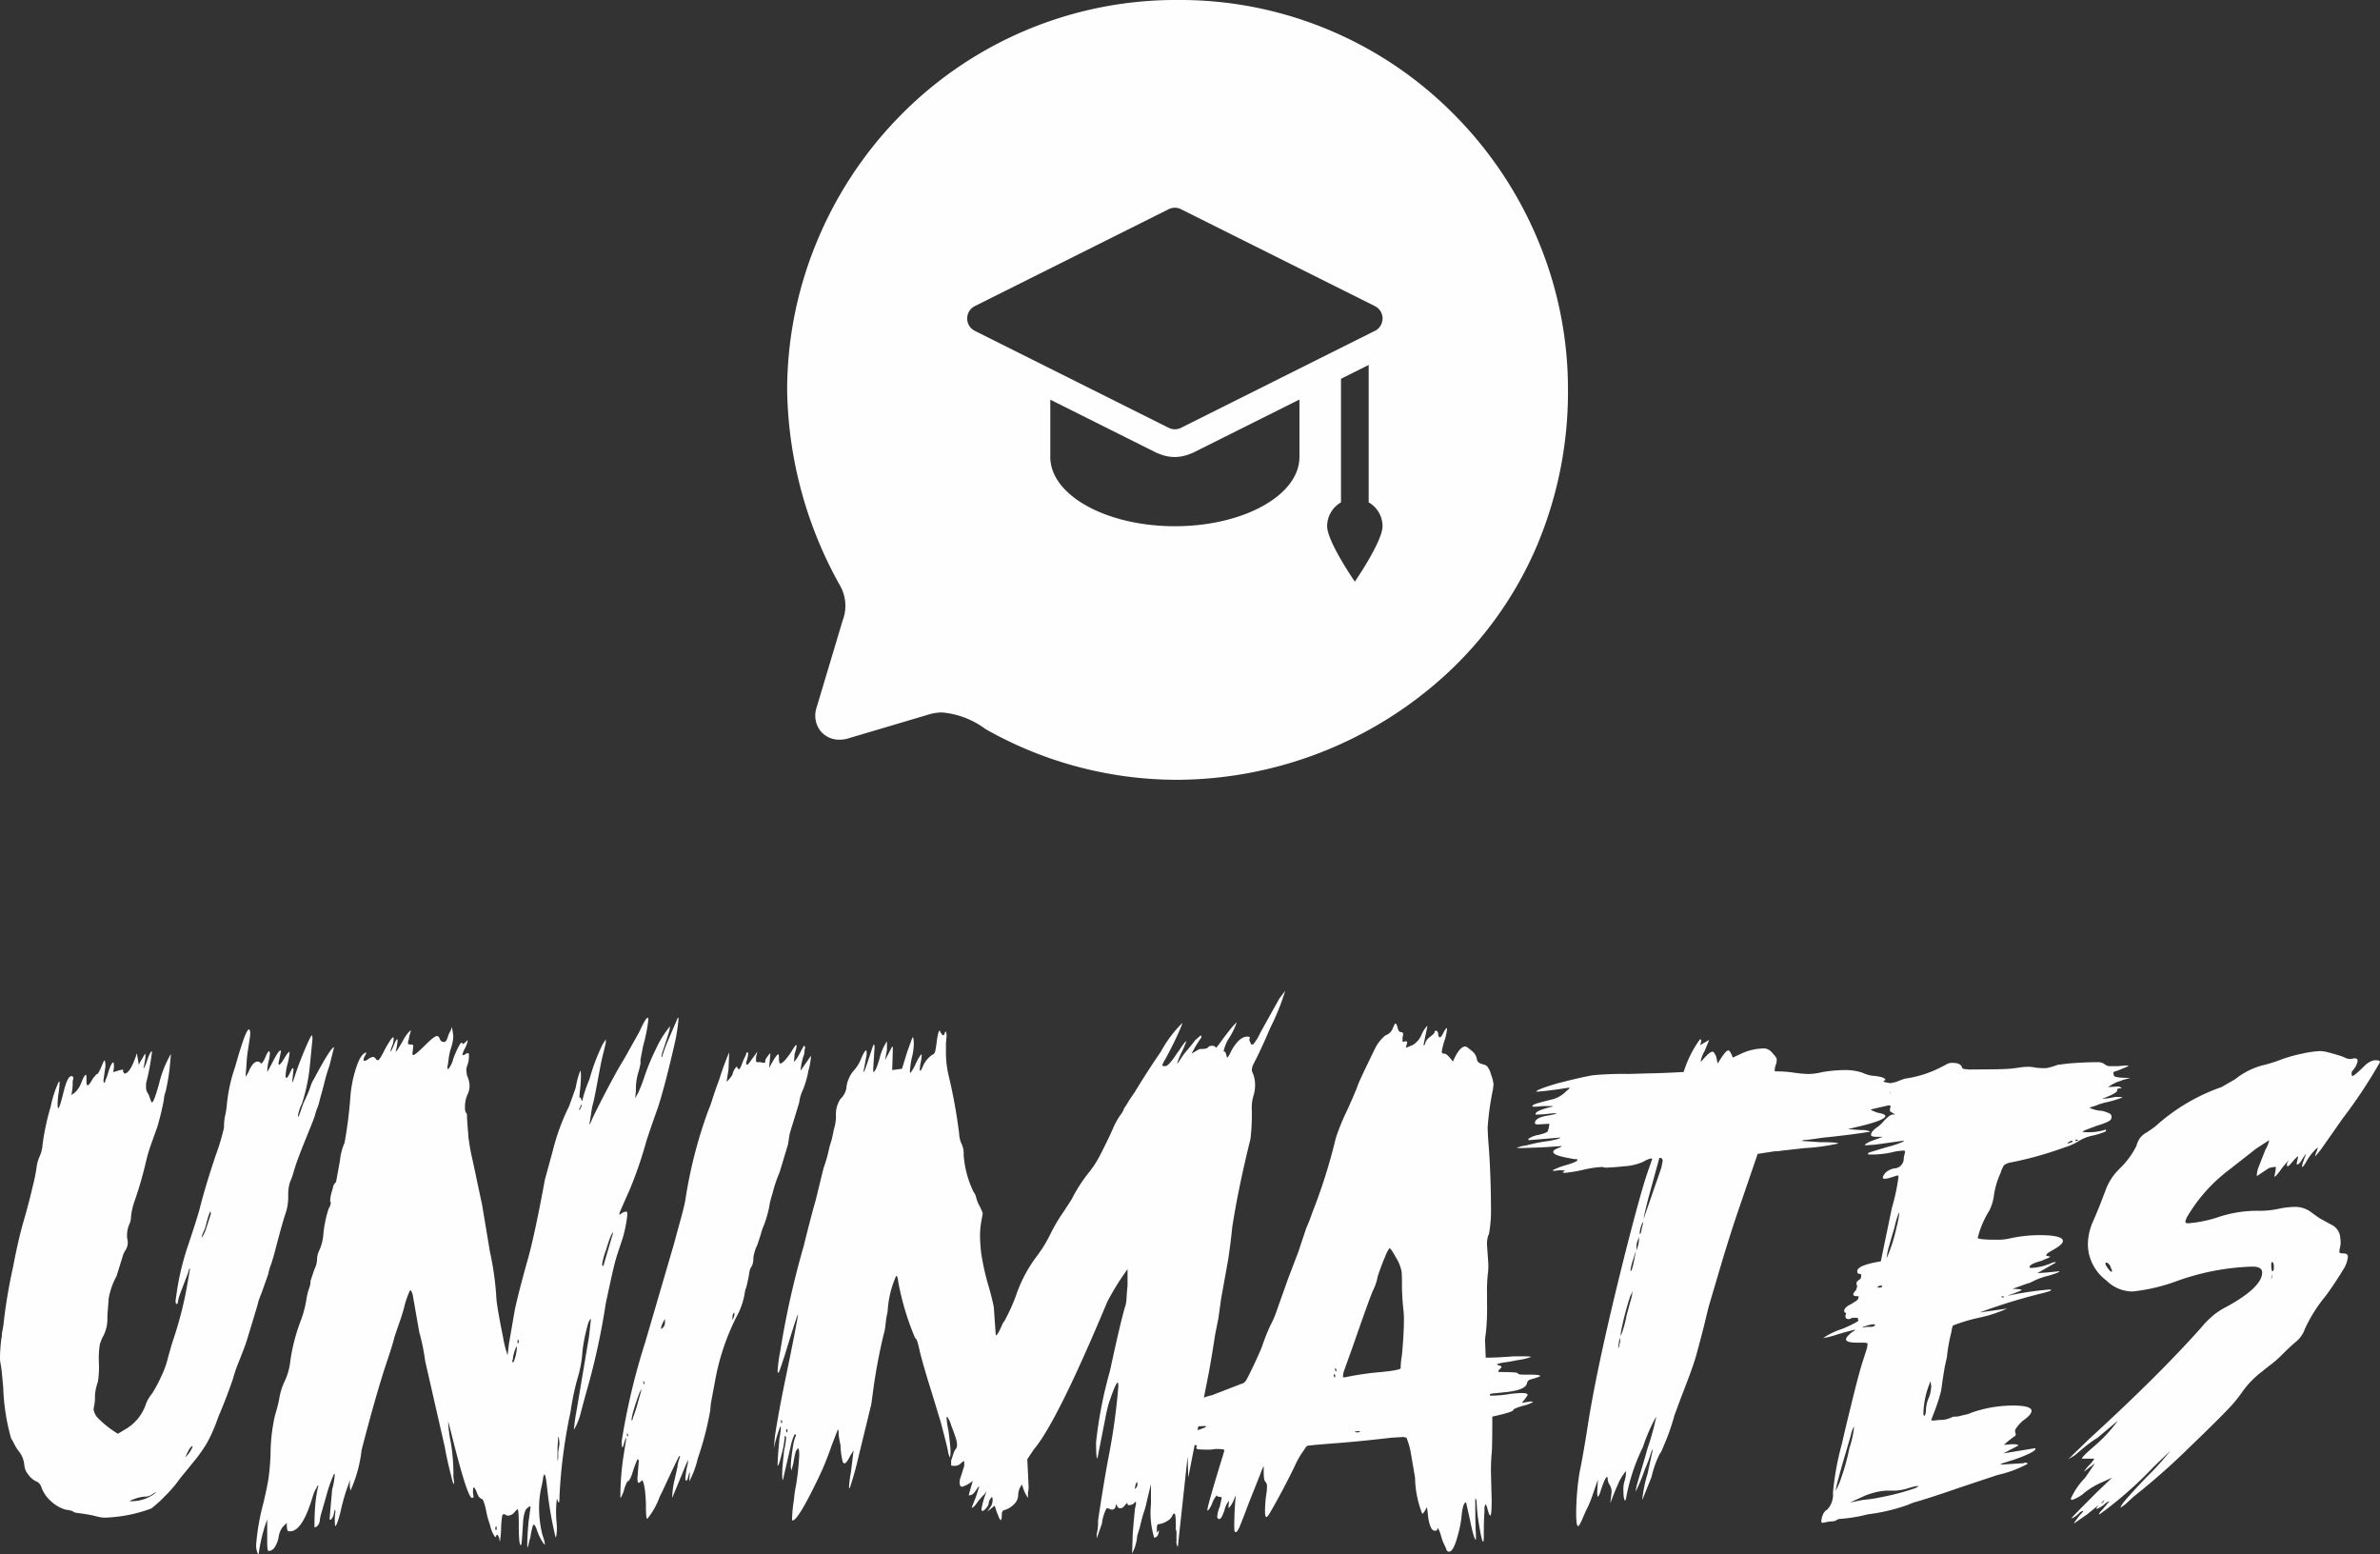
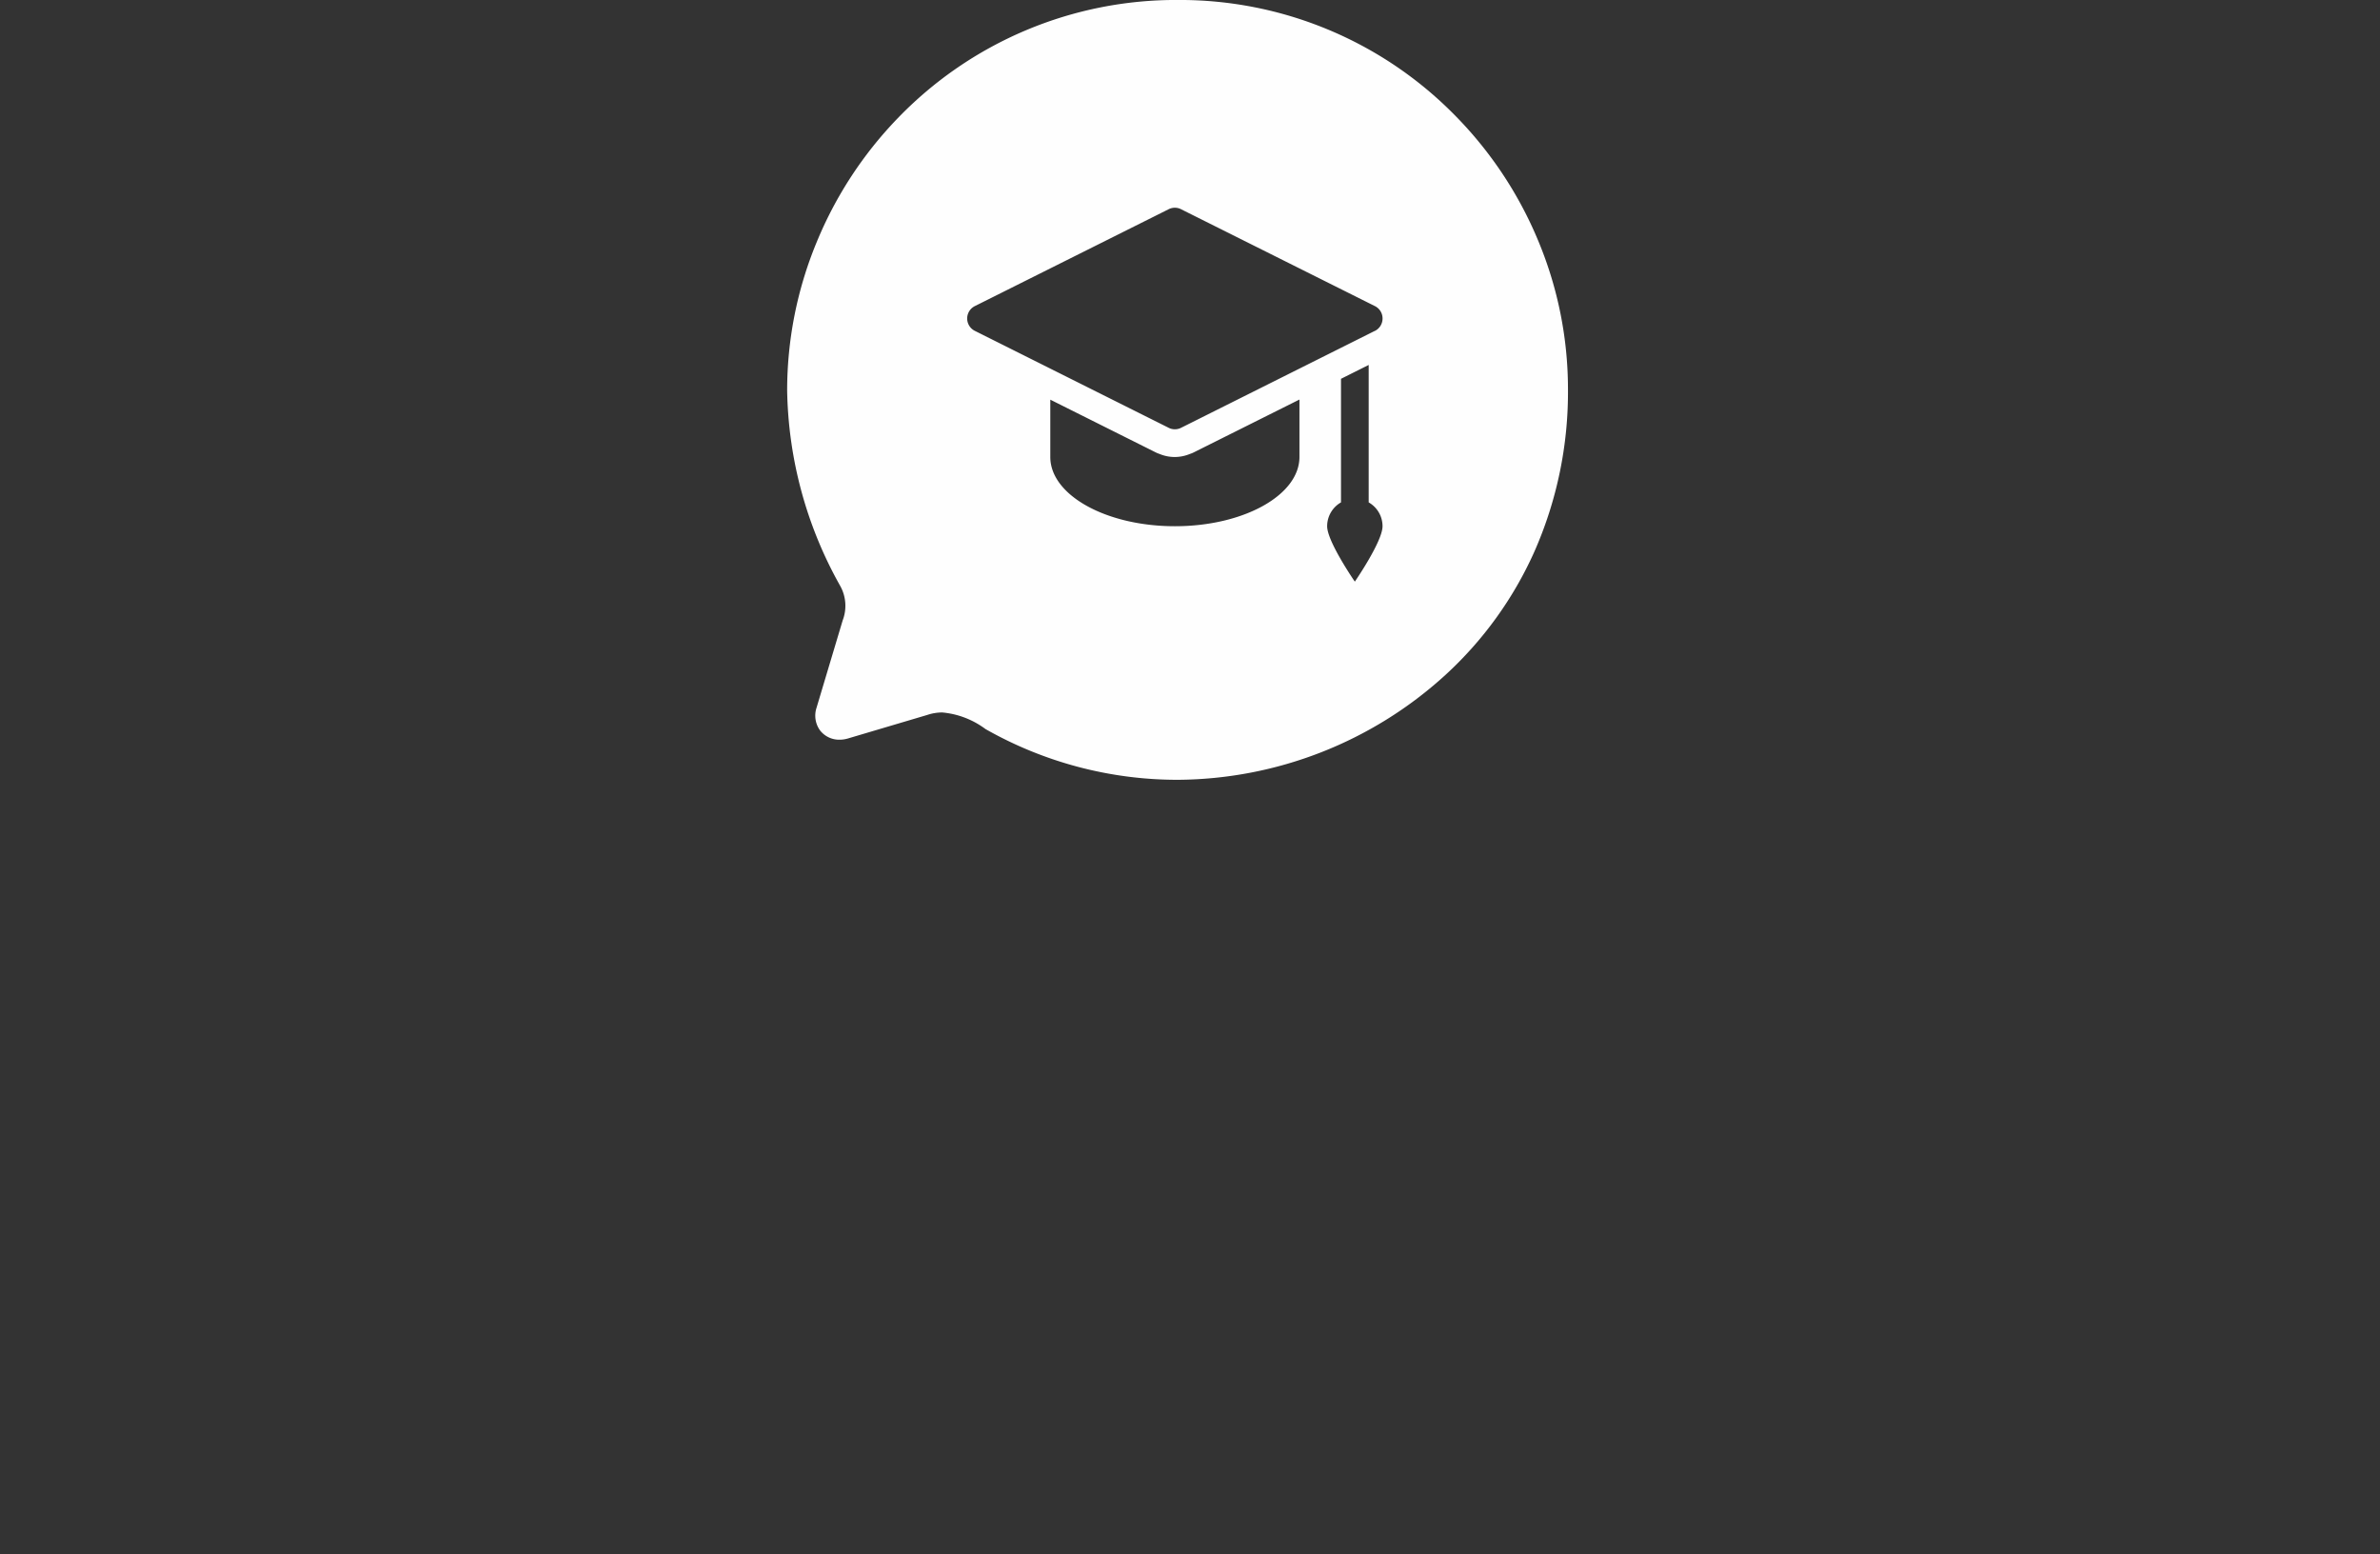
<svg xmlns="http://www.w3.org/2000/svg" width="132.311" height="86.388" viewBox="0 0 132.311 86.388">
  <rect x="0" y="0" width="132.311" height="86.388" fill="#333333" stroke="none" />
  <g id="logo-unimates-portrait" transform="translate(-846 -7757.15)">
    <g id="Group_1018" data-name="Group 1018" transform="translate(889.76 7757.149)">
      <g id="Group_1016" data-name="Group 1016" transform="translate(0 0)">
        <g id="Group_1020" data-name="Group 1020" transform="translate(0 0)">
          <path id="Subtraction_5" data-name="Subtraction 5" d="M21.7,43.343a21.6,21.6,0,0,1-10.676-2.822A4.731,4.731,0,0,0,8.623,39.6a2.639,2.639,0,0,0-.83.137l-4.384,1.3a1.645,1.645,0,0,1-.491.077A1.347,1.347,0,0,1,1.83,40.6a1.4,1.4,0,0,1-.2-1.249l1.455-4.862a2.271,2.271,0,0,0-.152-1.953A22.867,22.867,0,0,1,0,21.7,21.536,21.536,0,0,1,1.625,13.5a21.873,21.873,0,0,1,4.52-6.926A21.482,21.482,0,0,1,21.747,0,21.426,21.426,0,0,1,37.2,6.49a21.8,21.8,0,0,1,4.557,6.9,21.406,21.406,0,0,1,1.651,8.252,21.942,21.942,0,0,1-1.877,9.041,20.807,20.807,0,0,1-4.938,6.834A22.255,22.255,0,0,1,21.7,43.343ZM32.329,20.285h0l-1.539.77v6.869a1.524,1.524,0,0,0-.77,1.327c0,.846,1.524,3.056,1.539,3.078.014-.021,1.54-2.236,1.54-3.078a1.523,1.523,0,0,0-.77-1.327V20.285Zm-17.7,1.923h0V25.4c0,2.122,3.108,3.849,6.928,3.849S28.48,27.524,28.48,25.4V22.208L22.6,25.147a1.272,1.272,0,0,1-.2.081,2.229,2.229,0,0,1-.855.174,2.2,2.2,0,0,1-.852-.174,1.264,1.264,0,0,1-.2-.082l-5.877-2.938Zm6.928-10.661a.772.772,0,0,0-.365.091L10.421,17.021a.769.769,0,0,0,0,1.363l10.764,5.382a.764.764,0,0,0,.368.095.772.772,0,0,0,.363-.091l10.76-5.381.008,0A.771.771,0,0,0,33.1,17.7a.763.763,0,0,0-.414-.68L21.922,11.642A.766.766,0,0,0,21.554,11.547Z" fill="#fff" opacity="0.996" />
        </g>
      </g>
    </g>
-     <path id="Path_5336" data-name="Path 5336" d="M-91.94-14.805a2.123,2.123,0,0,0,1.384-.51,1.226,1.226,0,0,0-.273.146.642.642,0,0,1-.364.109,1.769,1.769,0,0,0-.528.109q-.328.109-.328.146Zm2.986-2.44a1.759,1.759,0,0,0,.4-.583v-.036Q-88.7-17.865-88.953-17.246Zm.91-12.2a2.146,2.146,0,0,0,.255-.546l.255-.8-.036-.146-.036.109a1.8,1.8,0,0,0-.091.255q-.055.182-.109.4a1.694,1.694,0,0,1-.109.328,1.668,1.668,0,0,0-.091.219.6.6,0,0,0-.036.146Zm-5.281,15.551h-.146a1.2,1.2,0,0,1-.291-.036L-94.052-14q-.146-.036-.364-.073t-.364-.055q-.146-.018-.255-.036a.279.279,0,0,1-.146-.055.231.231,0,0,0-.109-.055l-.146-.036a.6.6,0,0,0-.146-.018,1.955,1.955,0,0,1-.838-.473,1.9,1.9,0,0,1-.546-.8.491.491,0,0,0-.291-.31,1.123,1.123,0,0,1-.437-.382.948.948,0,0,1-.219-.564,1.407,1.407,0,0,0-.291-.71,2.248,2.248,0,0,1-.255-.4,3.24,3.24,0,0,0-.182-.328,11.469,11.469,0,0,1-.437-2.8q-.036-.4-.073-.783a5.058,5.058,0,0,0-.073-.546,1.592,1.592,0,0,1-.036-.346,9.253,9.253,0,0,1,.073-1.056,1.354,1.354,0,0,0,.036-.328,5.892,5.892,0,0,0,.109-.692,29.562,29.562,0,0,1,.51-2.986q.291-1.53.583-2.531t.51-1.948a9.371,9.371,0,0,0,.219-1.093,1.992,1.992,0,0,1,.164-.564,1.97,1.97,0,0,0,.164-.674,13.835,13.835,0,0,1,.455-2.112,5.9,5.9,0,0,1,.455-1.384l.036.036a4.516,4.516,0,0,1-.055.6,4.517,4.517,0,0,0-.055.6q0,.255.036.255.073,0,.291-.892t.437-.892a.1.1,0,0,1,.109.109.3.3,0,0,1-.018.091.733.733,0,0,0-.018.2,2.808,2.808,0,0,1-.018.31q-.018.164-.055.346a2.549,2.549,0,0,0,.255-.2,1.486,1.486,0,0,0,.31-.528q.164-.4.237-.4.036,0,.036.146v.219q0,.219.073.219t.255-.328a.486.486,0,0,1,.091-.127.723.723,0,0,0,.091-.109q.036-.055.073-.055t.109-.127a2.505,2.505,0,0,0,.146-.31q.073-.182.109-.255l.036-.073q.036,0,.055.073a1.207,1.207,0,0,1,.018.255l-.109.765q0,.146.036.146t.055-.073a1.43,1.43,0,0,1,.073-.2,1.8,1.8,0,0,0,.091-.273q.182-.583.291-.583.036,0,.036.255l-.036.291a3.044,3.044,0,0,1,.51-.146.032.032,0,0,1,.036.036v.073q0,.036.073.109.328,0,.692-1.129l.109.656a1.616,1.616,0,0,1,.146-.291,2.035,2.035,0,0,0,.127-.219q.055-.109.091-.109v.219q-.036.255-.109.583.036,0,.146-.255.219-.692.328-.692v.036a13.052,13.052,0,0,1-.328,1.748v.182a.6.6,0,0,0,.073.328.919.919,0,0,1,.109.219q.109.328.146.328.109,0,.4-1.056a5.971,5.971,0,0,1,.656-1.639l-.073.8a12.075,12.075,0,0,1-.219,1.275,2.03,2.03,0,0,0-.109.51,14.883,14.883,0,0,1-.364,1.493q-.182.51-.346.965a8.148,8.148,0,0,0-.273.929,21.2,21.2,0,0,1-.656,2.258,3.721,3.721,0,0,0-.182.838.97.97,0,0,1-.109.437,1.634,1.634,0,0,0-.109.692l.036.219a.8.8,0,0,1-.109.473,1.234,1.234,0,0,0-.182.4l-.328,1.056a4.1,4.1,0,0,0-.437,1.238l-.073.947V-25a2.112,2.112,0,0,1-.291,1.129q-.073.182-.127.328a5.039,5.039,0,0,0-.055,1.038,5.37,5.37,0,0,1-.055,1.056q-.055.164-.091.31a2.493,2.493,0,0,0-.073.473,2.379,2.379,0,0,1-.073.692v.073a.85.85,0,0,0,.237.473,5.721,5.721,0,0,0,1.111.874l.364-.219a2.558,2.558,0,0,0,1.165-1.348,1.949,1.949,0,0,1,.364-.656,7.681,7.681,0,0,0,.51-.947,5.3,5.3,0,0,0,.4-1.129l.219-.765a20.573,20.573,0,0,0,.838-3.241l.146-.838a.032.032,0,0,0-.036-.036l-.073.255q-.51,1.311-.528,1.42t-.036.2q-.018.091-.055.091-.073,0-.073-.182l.073-.51a14.726,14.726,0,0,1,.619-2.549q.546-1.639.656-2.076.291-1.165.874-2.914a12.852,12.852,0,0,0,.473-1.566,2.953,2.953,0,0,1,.055-.637,5.268,5.268,0,0,0,.091-.528,9.03,9.03,0,0,1,.473-2.222q.583-2.076.765-2.076.036,0,.055.073a.6.6,0,0,1,.018.146,2.556,2.556,0,0,1-.036.346q-.036.237-.091.583a6.705,6.705,0,0,0-.073.674q-.018.328-.036.492t-.018.237v.073l.073-.109a1.617,1.617,0,0,0,.146-.291q.219-.437.437-.437a.323.323,0,0,1,.146.036l.036.073q.109,0,.255-.346t.219-.346l.036.109a2.234,2.234,0,0,1-.073.455,2.62,2.62,0,0,0-.073.6l.219-.4q.4-.8.51-.8l.036.036-.146.692.036.073q.073,0,.291-.364t.291-.364v.073a3.334,3.334,0,0,1-.109.6,3.237,3.237,0,0,0-.109.637q0,.146.036.146.073,0,.2-.273t.164-.273q.036,0,.036.109l-.073.692q.036,0,.164-.4t.328-.91q.2-.51.382-.91t.219-.4q.036,0,.036.219l-.146,1.493a9.759,9.759,0,0,1-.437,2.076,2.372,2.372,0,0,0-.219.656q0,.073.036.073l.255-.728.219-.473a6.076,6.076,0,0,0,.219-.583,1.374,1.374,0,0,1,.146-.291q.947-1.785,1.129-1.785l-.255,1.02a8.441,8.441,0,0,0-.255.838q-.109.437-.182.692t-.127.473a2.37,2.37,0,0,1-.109.346,2.137,2.137,0,0,0-.091.255q-.036.127-.055.2t-.164.437q-.146.364-.346.856t-.364.929q-.164.437-.219.619t-.127.419a2.559,2.559,0,0,1-.146.382,2.174,2.174,0,0,0-.109.692v.182a2.879,2.879,0,0,1-.164.947q-.164.473-.637,2.294l-.146.473a2.5,2.5,0,0,0-.146.473v.036l-.4,1.129a3.462,3.462,0,0,0-.219.656q-.546,1.821-.637,2.094t-.455,1.184a7.059,7.059,0,0,0-.255.765q-.328.983-.838,2.185a8.846,8.846,0,0,1-.619,1.42,8.355,8.355,0,0,1-.692.983l-.8.983a7.246,7.246,0,0,1-.838.983,7.1,7.1,0,0,1-.765.692A8.106,8.106,0,0,1-93.324-13.895ZM-65.718-27.88l.546-1.857q-.109,0-.4.983a4.018,4.018,0,0,0-.219.8l.036.073Zm-1.311-8.668.109-.255a.032.032,0,0,0-.036-.036l-.109.255A.032.032,0,0,0-67.029-36.548Zm-1.238,19.521a.881.881,0,0,0,.036-.364,1.853,1.853,0,0,1,.036-.364,1.566,1.566,0,0,0,.036-.291l-.036-.328q-.036,0-.036.055t-.018.273q-.018.219-.018.437Zm-2.185-6.555.036-.073a.148.148,0,0,0-.036-.109V-23.8q-.036,0-.036.146v.073Zm-.291,1.056q.036,0,.073-.109a2.468,2.468,0,0,0,.146-.765q-.073,0-.219.583a.368.368,0,0,1-.018.164.074.074,0,0,0-.018.055Q-70.78-22.526-70.744-22.526Zm-.91,9.323v-.182l-.036-.036-.036.109q0,.109.036.109Zm-13.257,1.348a1.083,1.083,0,0,1-.109-.546,12.69,12.69,0,0,1,.4-2.294q.182-.765.273-1.293a12.147,12.147,0,0,0,.127-1.511,10.045,10.045,0,0,1,.237-2.039q.164-.546.237-.91a3.671,3.671,0,0,1,.291-.983,3.389,3.389,0,0,0,.328-1.129,10.392,10.392,0,0,1,.619-2.367,6.224,6.224,0,0,0,.273-1.038,3.585,3.585,0,0,1,.164-.692A.934.934,0,0,0-82-27.042l.219-.656a1.228,1.228,0,0,0,.146-.546,1.228,1.228,0,0,1,.146-.546,2.737,2.737,0,0,0,.2-.783,5.745,5.745,0,0,1,.109-.765,4.933,4.933,0,0,1,.2-.747.574.574,0,0,0,.091-.2.766.766,0,0,0,.018-.127l-.036-.073a2.342,2.342,0,0,1,.146-.692.525.525,0,0,1,.182-.364l.219-1.2a3.206,3.206,0,0,1,.255-.983,24.034,24.034,0,0,0,.328-2.622,6.977,6.977,0,0,1,.31-1.53q.237-.728.492-.838l.036-.036a.032.032,0,0,1,.036.036.494.494,0,0,1-.073.164.448.448,0,0,0-.073.2.064.064,0,0,0,.073.073.655.655,0,0,0,.2-.109.532.532,0,0,1,.237-.109.179.179,0,0,1,.164.091.154.154,0,0,0,.127.091q.073,0,.31-.455a6.369,6.369,0,0,1,.364-.637q.127-.182.164-.182t.036.073a1.188,1.188,0,0,1-.091.419,1.171,1.171,0,0,0-.091.31q.036,0,.182-.346t.182-.346q.036,0,.036.073a3.623,3.623,0,0,1-.109.619q.036,0,.182-.237t.273-.473a2.168,2.168,0,0,1,.382-.492.535.535,0,0,1-.036.2.955.955,0,0,0-.055.219.67.67,0,0,1-.055.2v.146q0,.036.255.036l.036.073-.036.328q-.036.182.036.182.109,0,.637-.528t.674-.528q.109,0,.164.164a.226.226,0,0,0,.237.164.154.154,0,0,0,.127-.091.91.91,0,0,0,.091-.219,1.153,1.153,0,0,1,.109-.255,1.071,1.071,0,0,0,.109-.273l.073.473a2.062,2.062,0,0,1-.109.656,3.2,3.2,0,0,0-.146.637q-.036.31-.073.492l.036.109a1.477,1.477,0,0,0,.291-.583l.036-.109q.328-.8.437-.8.036,0,.036.073h.036q.036,0,.146-.109l.109-.109v.036a1.282,1.282,0,0,1-.146.419,2.077,2.077,0,0,0-.146.346.032.032,0,0,0,.036.036.242.242,0,0,0,.146-.055.221.221,0,0,1,.109-.055l.073.036v.109a1.448,1.448,0,0,1-.073.492.989.989,0,0,0-.073.31l.036.291a1.463,1.463,0,0,1,.146.583,1.131,1.131,0,0,1-.127.51,1.668,1.668,0,0,0-.127.728.445.445,0,0,0,.109.328q0,.328.073,1.129v.109q.109.765.182,1.074t.237,1.093q.164.783.346,1.621l.437,2.622a16.352,16.352,0,0,1,.364,2.659q.073.656.364,2.076a5.944,5.944,0,0,0,.255,1.02l.073-.619.328-1.894q.219-1.02.692-2.7.4-1.384.983-4.552l.437-1.6a12.249,12.249,0,0,1,.91-2.477l.364-1.02a4.628,4.628,0,0,1,.255-.947q.036,0,.036.328a7.113,7.113,0,0,1-.073.91v.109q-.036.146.018.146t.073.091q.018.091.055.091a7.394,7.394,0,0,1,.4-1.2,10.967,10.967,0,0,1,.728-1.93l.182-.291v.182l-.109.473q-.109.4-.219.983l-.219,1.165q-.109.583-.219.983l-.146.947q.036,0,.146-.291.328-.692.874-1.73t.91-1.621l.838-1.493q.364-.8.473-.8.036,0,.036.109a8.759,8.759,0,0,1-.291,1.457l-.146.765v.219a5.02,5.02,0,0,1-.146.583,3.219,3.219,0,0,0-.109.91l-.036.437q.073-.146.164-.31a8.862,8.862,0,0,0,.364-.947,12.211,12.211,0,0,1,.6-1.439,5.57,5.57,0,0,1,.692-1.165l.109-.146v.036l-.036.219q-.073.255-.182.583l-.219.656-.036.219h.036a7.75,7.75,0,0,1,.328-.91l.546-1.275h.036v.109a10.123,10.123,0,0,1-.182,1.2q-.546,2.4-.947,3.642-.619,1.748-.692,2.039a22.723,22.723,0,0,1-.874,2.531q-.364.819-.583,1.329v.109l.146-.109a.559.559,0,0,1,.219-.073q.073,0,.073.146a7.381,7.381,0,0,1-.255,1.311l-.291.874q-.146.437-.364,1.42l-.291,1.348A38.939,38.939,0,0,1-66.7-20.742l-.255.947a3.452,3.452,0,0,1-.4,1.02,10.18,10.18,0,0,1,.146-1.056l.692-4.115.109-.983q-.109,0-.255.619a8.554,8.554,0,0,0-.219,1.2,6.245,6.245,0,0,1-.255,1.42,13.806,13.806,0,0,0-.4,1.894,29.058,29.058,0,0,0-.619,4.7q0,.364-.036.364t-.109-.219a6.179,6.179,0,0,0-.036,1.093l.036.473q0,.219-.018.4t-.055.182a20.59,20.59,0,0,1-.473-2.768Q-68.923-16.3-69-16.3a.634.634,0,0,0-.073.255q-.036.219-.109.546a5.209,5.209,0,0,0-.109,1.093,6.293,6.293,0,0,0,.182,1.457l.109.328.036.219q-.036,0-.091-.073a2.586,2.586,0,0,1-.164-.273,2.922,2.922,0,0,1-.2-.473q-.091-.273-.164-.273h-.036a3.315,3.315,0,0,0-.146.656q-.073.255-.109.419a.487.487,0,0,1-.073.2v-.109q0-.583.073-1.348l.109-.8a.032.032,0,0,0-.036-.036h-.036a1.065,1.065,0,0,1-.109.091.331.331,0,0,0-.109.146,1.89,1.89,0,0,0-.073.237,2.619,2.619,0,0,0-.055.437q-.018.291-.036.564t-.036.473q-.018.2-.055.2-.109,0-.109-1.093,0-.91-.073-.91l-.146.146a.49.49,0,0,1-.437.219l-.109-.073h-.109q-.073,0-.109.728a4.566,4.566,0,0,1-.073.8l-.036-.219q-.073-.182-.109-.182a.032.032,0,0,0-.036.036q0,.036-.073.109a1.725,1.725,0,0,1-.291-.692,4.609,4.609,0,0,1-.182-.619q-.146-.765-.273-.819a.375.375,0,0,1-.182-.146,1.007,1.007,0,0,1-.091-.2q-.109-.291-.182-.291-.036,0-.036.291l.036.255-.073.036h-.036Q-73.33-15.17-74.2-18.7l-.146-.546a6.772,6.772,0,0,0,.146,1.165,10.6,10.6,0,0,1,.146,1.93l.036.255a.211.211,0,0,1-.036.146l-.073-.255q-.291-1.129-.4-1.785L-75.624-22.6a11.555,11.555,0,0,0-.328-1.6l-.364-2.076q-.073-.255-.146-.255a4.666,4.666,0,0,0-.328.947q-.109.4-.237.765t-.31.91q-.073.328-.364,1.2-.619,1.821-1.457,5.062a7.531,7.531,0,0,1-.619,2.258l-.036-.219v-.4a2.076,2.076,0,0,1-.109.364q-.073.182-.182.546t-.2.765a5.88,5.88,0,0,1-.182.656q-.091.255-.127.255t-.036-.473l.036-.328q0-.109-.036-.109l-.073.328q-.109.219-.146.219h-.073l.146-1.675a3.975,3.975,0,0,0,.146-.838l-.036-.036a7.928,7.928,0,0,0-.437,1.238l-.255.892a2.379,2.379,0,0,0-.109.51.5.5,0,0,1-.182.31l-.109.036a13.122,13.122,0,0,1,.055-1.366,7.9,7.9,0,0,1,.127-.819l.036-.146H-81.6l-.073.146a2.013,2.013,0,0,0-.182.4q-.583,2-1.275,2a.211.211,0,0,1-.146-.036,1.214,1.214,0,0,1-.036-.437l-.219.219a1.179,1.179,0,0,0-.237.564,1.5,1.5,0,0,1-.237.6.4.4,0,0,1-.291.182h-.036q-.073,0-.073-.51v-1.238a8.947,8.947,0,0,0-.473,1.894Zm26.368-13.038q.036,0,.109-.255v-.146l-.073.073a.687.687,0,0,0-.036.219Zm-3.97.51q.036,0,.127-.091a.429.429,0,0,0,.091-.31v-.146a1.1,1.1,0,0,0-.127.237.846.846,0,0,0-.091.273Zm-.947,3.059a.032.032,0,0,0,.036-.036l-.073-.146v.073Q-63.5-21.324-63.46-21.324Zm-.692,2.039.036-.036a.1.1,0,0,0,.036-.073.417.417,0,0,1,.036-.127q.036-.091.109-.31t.146-.492q.073-.273.127-.455A1.269,1.269,0,0,0-63.606-21v-.036l-.109.219q-.219.583-.328.983a2.718,2.718,0,0,0-.109.51Zm-.219.874.036-.073-.073-.109v.073Q-64.407-18.411-64.37-18.411Zm1.093,4.589q-.036,0-.055-.182t-.018-.437q0-.4-.036-.783a3.189,3.189,0,0,0-.091-.564q-.055-.182-.091-.182l-.073.073q-.073.073-.109.073-.073,0-.073-.255l.073-.947q0-.109-.073-.109a6.694,6.694,0,0,0-.291.8,1.446,1.446,0,0,1-.219.437v-.036q-.073,0-.219.437l-.036.146q-.146.364-.182.364V-15.1a14.928,14.928,0,0,1,.146-2.039l.182-1.165h-.036l-.073.219q-.073.291-.109.291t-.036-.364a37.206,37.206,0,0,1,1.311-5.5l1.566-5.354.328-1.2q.255-.91.328-1.311a25.677,25.677,0,0,1,1.275-4.989,5.929,5.929,0,0,0,.237-.656q.164-.51.382-1.093a15.716,15.716,0,0,1,.546-1.493l-.036.947-.109.692a1.807,1.807,0,0,0,.328-.4.924.924,0,0,1,.219-.437q.036,0,.073.073t.073.073l.036-.036a1.148,1.148,0,0,0,.127-.273q.091-.237.164-.382a.639.639,0,0,0,.073-.182.1.1,0,0,1,.036-.073h.036q.036,0,.036.073a1.733,1.733,0,0,1-.109.473q0,.146.036.146l.073-.036q.036-.036.51-.692l-.073.291v.255a.148.148,0,0,0,.109.036.758.758,0,0,1,.291.036h.036q.073,0,.073-.055a.535.535,0,0,1,.018-.127,1.572,1.572,0,0,1,.273-.364l-.073.838q.4-.765.51-.765.036,0,.036.182,0,.328.073.328.182,0,.619-.656.219-.364.255-.364a.032.032,0,0,1,.036.036,1.788,1.788,0,0,1-.109.437l-.036.437q.036,0,.127-.127a2.648,2.648,0,0,0,.2-.346l.219-.4a.058.058,0,0,1,.055.036.162.162,0,0,1,.018.073l-.036.146a.811.811,0,0,1-.073.364,3.876,3.876,0,0,0-.146.765l.583-.838a3.976,3.976,0,0,1-.146.838,5.119,5.119,0,0,1-.31,1.074,2.236,2.236,0,0,0-.2.674q-.036.146-.273.91t-.255.838q-.018.073-.091.583l-.473,1.566a7.739,7.739,0,0,0-.4,1.2,4.336,4.336,0,0,0-.182.747,6.532,6.532,0,0,1-.291,1,3.011,3.011,0,0,0-.146.4q0,.036-.219.692a2.222,2.222,0,0,0-.219.71,1.222,1.222,0,0,1-.036.328.617.617,0,0,1-.091.2.665.665,0,0,0-.091.255,7.962,7.962,0,0,1-.182.874,1.129,1.129,0,0,0-.073.255,4.024,4.024,0,0,1-.473,1.384,12.99,12.99,0,0,0-1.2,3.642l-.219,1.165-.036.4a17.346,17.346,0,0,1-.692,2.659,5.229,5.229,0,0,1-.473,1.275l.036-.51q-.036,0-.091.237t-.127.237l-.036-.109a4.7,4.7,0,0,1,.109-.728,1.1,1.1,0,0,0,.036-.328l-.874,2.112v-.073a5.2,5.2,0,0,1,.109-.838l.182-.8a1.733,1.733,0,0,1,.109-.473l.036-.109a.032.032,0,0,0-.036-.036q-.036,0-.947,1.967l-.146.291A4.183,4.183,0,0,1-63.278-13.822Zm27.1-1.675q.073,0,.146-.182v-.182q-.073,0-.109.182Zm-19.339-3.132q.036,0,.036-.146l-.036-.036q-.036,0-.036.073A.148.148,0,0,0-55.521-18.629Zm-.291-.51.036-.073-.036-.109q-.036,0-.036.073Q-55.848-19.139-55.812-19.139Zm19.484,7.247.036-1.129q.109-1.348.146-1.475a.781.781,0,0,0,.036-.2q0-.073-.036-.073l-.109.109a.449.449,0,0,1-.255.073.064.064,0,0,1-.073-.073V-14.7h-.036q-.036.036-.146.164a.3.3,0,0,1-.219.127.175.175,0,0,1-.164-.109q-.055-.109-.091-.109v.109a.274.274,0,0,1-.091.146.224.224,0,0,1-.127.036.279.279,0,0,1-.109-.036.323.323,0,0,0-.146-.036h-.036a2.346,2.346,0,0,0-.255.838l-.291.838v-.255a2.556,2.556,0,0,0,.073-.728l.036-.255q.291-1.93.546-3.278a35.387,35.387,0,0,0,.546-3.933q0-.219-.036-.219-.109,0-.51,1.2l-.109.437-.51,2.586q-.073,0-.073-.91a23.871,23.871,0,0,1,.765-3.933q.656-3.023.874-3.678a1.925,1.925,0,0,0,.055-.419q.018-.31.055-.674v-.91a14.254,14.254,0,0,0-1.129,1.821q-2.8,6.7-4.079,8.194l-.364.546.073,1.53a1.354,1.354,0,0,1-.036.328v.291a1.956,1.956,0,0,1-.291-.619l-.036-.109q-.036,0-.055.055a.229.229,0,0,1-.055.091,1.006,1.006,0,0,0-.109.455.705.705,0,0,1-.219.473,1.269,1.269,0,0,1-.583.346q-.109.036-.109.291t-.073.255a1.22,1.22,0,0,1-.109-.2.8.8,0,0,0-.055-.146,2.137,2.137,0,0,1-.091-.255,1.2,1.2,0,0,0-.073-.2l-.4.328.219-.328a.839.839,0,0,0,.073-.291q0-.182-.036-.182t-.091.091a.8.8,0,0,0-.073.146.344.344,0,0,0-.018.109.311.311,0,0,1-.055.146.957.957,0,0,1-.146.182.251.251,0,0,1-.164.091q-.036,0-.036-.109a4.546,4.546,0,0,1,.291-.983l-.146.182a3.623,3.623,0,0,0-.419.492q-.164.237-.273.237L-45-15.06l.182-.583q-.036,0-.2.255t-.346.255H-45.4v-.036l.219-.765a1.837,1.837,0,0,1-.583.328q-.146,0-.146-.219a.625.625,0,0,1,.036-.255l.219-.692v-.255h-.036a.781.781,0,0,0-.182.146.5.5,0,0,1-.364.109q-.146,0-.146-.036v-.255l.146-.437a.645.645,0,0,1,.109-.2.367.367,0,0,0,.073-.237,1.372,1.372,0,0,0-.073-.382q-.073-.237-.255-.71A1.613,1.613,0,0,0-46.6-19.5q-.036,0-.036.073a4.7,4.7,0,0,0,.109.728q.109.874.109,1.093,0,.364-.036.364l-.036-.073a1.211,1.211,0,0,1-.073-.291q-.036-.219-.4-1.6l-.51-1.675q-.437-1.384-.656-2.258-.146-.728-.255-.728a14.991,14.991,0,0,1-.947-3.168.754.754,0,0,0-.073-.291h-.036a5.593,5.593,0,0,0-.473,1.967l-.073.364q-.036.291-.055.473a2.563,2.563,0,0,1-.091.437,30.931,30.931,0,0,0-.583,3.1l-.109.8-.728,2.986a16.352,16.352,0,0,1-.473,1.675q-.036,0-.036-.073a6.961,6.961,0,0,1,.109-.838l.146-1.2-.219.364q-.182.364-.291.364-.036,0-.091-.073a4.261,4.261,0,0,1-.127-.947,4.14,4.14,0,0,1-.109-.674.332.332,0,0,0-.036-.2l-.364.947a15.9,15.9,0,0,1-.765,1.857q-1.093,2.258-1.384,2.258h-.036a7.689,7.689,0,0,1,.109-1.165,5.775,5.775,0,0,1,.109-.765,14.045,14.045,0,0,0,.182-1.712q0-.364-.073-.364l-.109.146a4.886,4.886,0,0,0-.146.692l-.109.4L-55.3-16.7a4.934,4.934,0,0,1,.036-.51q.036-.328.091-.656a2.569,2.569,0,0,1,.127-.51l.036-.073a.074.074,0,0,0-.018-.055.074.074,0,0,0-.055-.018,2.662,2.662,0,0,0-.219.656l-.437,1.894q-.036,0-.036-.4,0-.291.109-1.275a4.014,4.014,0,0,0,.109-.728l-.073-.073a4.968,4.968,0,0,1-.164.983q-.164.692-.237.692,0-.473.109-1.566a3.726,3.726,0,0,0,.073-.546q0-.073-.036-.073a9.048,9.048,0,0,0-.364,1.238q.036-.291.055-.546t.2-1.275q.182-1.02.455-2.331t.455-2.258q.182-.947.182-1.02v-.036q-.036,0-.728,2.258l-.237.71q-.091.273-.127.273t-.036-.109a8.364,8.364,0,0,1,.146-1.093,48.619,48.619,0,0,1,1.311-5.863q.364-1.493.656-2.513l.437-1.785a8.572,8.572,0,0,0,.328-1.165q.073-.255.109-.364t.146-.656a2.354,2.354,0,0,0,.109-.8,1.485,1.485,0,0,1,.255-.874l.036-.036a1.07,1.07,0,0,0,.291-.564,1.41,1.41,0,0,1,.127-.51,1.486,1.486,0,0,1,.31-.492,2.168,2.168,0,0,0,.382-.637q.2-.455.273-.455.036,0,.036.219l-.182.983q.036,0,.091-.146t.2-.583l.255-.765.036-.036q.036,0,.036.182l-.073,1.165v.182q.146,0,.364-.8a2.915,2.915,0,0,1,.4-.91v.473l-.109.583.4-.765q.036,0,.036.146l-.036,1.165.546-.073.291-.947.291-.8q.073,0,.073.364a3.21,3.21,0,0,1-.109.765,5.39,5.39,0,0,0-.109.765q0,.073.036.073a2.139,2.139,0,0,0,.291-.51q.255-.51.328-.51v.073a2.493,2.493,0,0,1-.073.473l-.036.291q0,.073.036.073t.146-.255a1.378,1.378,0,0,1,.291-.437,1.026,1.026,0,0,1,.273-.219q.091-.036.127-.219t.073-.473a4,4,0,0,1,.073-.437.448.448,0,0,1,.073-.182H-47a.162.162,0,0,0,.018.073.823.823,0,0,0,.073.109q.055.073.091.073t.073-.109q.036-.109.073-.109v.036a.507.507,0,0,1,.036.219l-.036.4v.437a5.587,5.587,0,0,0,.146,1.348,29.362,29.362,0,0,1,.583,3.2,1.8,1.8,0,0,0,.109.546,1.276,1.276,0,0,1,.146.692A5.723,5.723,0,0,0-45.141-32a.715.715,0,0,1,.146.31,2.065,2.065,0,0,0,.219.528l.146.328a.844.844,0,0,1-.018.164q-.018.091-.073.4a4.371,4.371,0,0,0-.055.747q0,.328.055.874a13.872,13.872,0,0,0,.419,1.894q.182.619.291,1.165l.109,1.566q.073,0,.2-.255t.2-.437a.6.6,0,0,0,.073-.091q.036-.055.182-.346a9.3,9.3,0,0,0,.51-1.2,7.771,7.771,0,0,1,1.093-2.039,7.517,7.517,0,0,0,.838-1.384,10,10,0,0,1,.619-1.038q.4-.6.51-.783a8.623,8.623,0,0,1,1.02-1.566,5.857,5.857,0,0,0,.6-.965q.31-.6.637-1.311a4.25,4.25,0,0,1,.437-.819,1.278,1.278,0,0,0,.182-.291.375.375,0,0,1,.073-.146q.073-.109.182-.291t.364-.546q.728-1.2,1.457-2.258a6.859,6.859,0,0,1,1.2-1.6,2.673,2.673,0,0,1-.146.382q-.146.346-.4.856t-.419.8a1.719,1.719,0,0,0-.164.328q0,.036.182.036t.656-.728l.109-.146q.328-.51.4-.51a5.986,5.986,0,0,1-.255.6,3.662,3.662,0,0,0-.255.637q.036,0,.182-.237a3.972,3.972,0,0,1,.382-.51q.237-.273.419-.528l.328-.291.036.073a.21.21,0,0,1-.073.146,7.147,7.147,0,0,0-.473.8l.437-.255q.4,0,.455-.073a.229.229,0,0,1,.127-.091.5.5,0,0,1,.109-.018.4.4,0,0,1,.127.018.166.166,0,0,1,.091.091.058.058,0,0,0,.055-.036.518.518,0,0,1,.091-.109q.437-.619.838-1.093l.182-.182a3.879,3.879,0,0,1-.4.838,2.219,2.219,0,0,0-.328.765.032.032,0,0,0,.036.036.074.074,0,0,1,.055.018,1.725,1.725,0,0,1,.091.31q.073,0,.255-.4.437-.765.874-.765a.254.254,0,0,1,.109.018.058.058,0,0,1,.036.055l-.036.109.109.255h.109a2.891,2.891,0,0,0,.4-.656l1.056-1.894.328-.437a12.78,12.78,0,0,1-.838,2.076q-.473,1.129-.947,2.039a.839.839,0,0,0-.073.291.559.559,0,0,0,.073.219,1.749,1.749,0,0,1,.109.619,2.062,2.062,0,0,1-.109.656,2.335,2.335,0,0,0-.073.728,12.044,12.044,0,0,1-.073,1.6q-.692,2.8-1.02,4.953-.073.765-.219,1.748l-.4,2.222-.146,1.056-.182.91q-.255,1.675-.473,2.731l-1.02,5.208-.036-1.165-.546,5.026a.5.5,0,0,1-.073-.328v-.546a.379.379,0,0,1-.036-.219q0-.765-.073-.765t-.127.127a.6.6,0,0,1-.2.237,1.3,1.3,0,0,1-.492.219q-.127,0-.146.073a1.472,1.472,0,0,0-.018.291v.109q.036,0,.055-.055t.055-.055v.073a.42.42,0,0,1-.146.291l-.109.036a4.737,4.737,0,0,1-.182-1.857v-1.129q-.219.91-.273,1.147a3.743,3.743,0,0,1-.127.437q-.073.2-.219.819l-.146.473A2.426,2.426,0,0,1-36.328-11.892Zm11.836-9.8a16.462,16.462,0,0,1,2-.291q1.093-.109,1.093-.219a4.578,4.578,0,0,1,.073-.728q.109-1.2.109-1.967a5,5,0,0,0-.036-.619,12.9,12.9,0,0,1-.073-1.42q0-.364-.018-.619a2.227,2.227,0,0,0-.31-.783q-.291-.528-.364-.528a1.6,1.6,0,0,0-.237.455q-.2.455-.419,1.111a2.779,2.779,0,0,1-.255.765q-.182.4-1.093,3.023l-.51,1.42a1.069,1.069,0,0,0-.073.4Zm.692,3.059a.211.211,0,0,0,.146-.036h.036l-.146-.036-.182.036Q-23.945-18.629-23.8-18.629ZM-25-22.016a.032.032,0,0,0,.036-.036.3.3,0,0,0-.018-.091Q-25-22.2-25.038-22.2v.109Zm-.036.328v-.146l-.036-.036q-.036,0-.036.073Q-25.11-21.689-25.038-21.689ZM-18.7-12a.143.143,0,0,1-.146-.109,2.381,2.381,0,0,0-.127-.291,2.549,2.549,0,0,1-.164-.437,2.328,2.328,0,0,0-.127-.364q-.055-.109-.091-.109v.073a.117.117,0,0,1-.109.073h-.073a.334.334,0,0,1-.182-.2,1.642,1.642,0,0,1-.109-.346,3.622,3.622,0,0,1-.055-.382,3.622,3.622,0,0,0-.055-.382q-.182.364-.255.364a5.635,5.635,0,0,1-.4-2l-.255-1.493a4.782,4.782,0,0,0-.219-.728.6.6,0,0,0-.291-.036l-.583.036q-1.857.219-3.387.328l-.874.073a3.117,3.117,0,0,1-.328.036q-.073,0-.146.109t-.237.346a4.973,4.973,0,0,0-.382.71q-.619,1.275-1.311,2.477-.182.328-.255.328t-.073-.328q0-.182.018-.455t.055-.492a2.452,2.452,0,0,0,.036-.4.363.363,0,0,0-.091-.291q-.091-.073-.091-.546v-.328l-.036.073q-.036.073-.127.31t-.2.51l-.291.728q-.182.455-.346.892t-.291.747a1.53,1.53,0,0,1-.182.364.149.149,0,0,1-.091.055q-.073,0-.073-.255,0-.874.073-1.675v-.109l-.146.364q-.182.328-.255.328l.036-.4a1.223,1.223,0,0,0-.255.546l-.073.182q-.109.291-.219.291-.073,0-.109-.109a1.679,1.679,0,0,1,.146-.583l.109-.51-.109-.036q-.146,0-.146-.036a.032.032,0,0,0-.036-.036,1.446,1.446,0,0,0-.237.419,1.446,1.446,0,0,1-.237.419.032.032,0,0,1-.036-.036q0-.219.874-3.059l.073-.255q0-.073-.473-.073l-.291.036a6.908,6.908,0,0,1-.692-.018q-.109-.018-.109-.091l.036-.073q0-.073-.146-.073t-.146-.109q0-.109-.237-.109t-.237-.219q0-.146.546-.328l.291-.073q.437-.146.437-.182t-.109-.036l-.692.036h-.31q-.2,0-.2-.219,0-.182.364-.273t.364-.219a.271.271,0,0,1,.073-.2l.073-.073q0-.036-.073-.036l-.255.036q-.109,0-.109-.073t.219-.273a2.758,2.758,0,0,1,.983-.419l1.6-.619a.457.457,0,0,0,.328-.255q.473-.91.838-1.785.073-.219.182-.51t.291-.692a5.71,5.71,0,0,0,.4-.947l.583-1.639.583-1.53.437-1.311a8.578,8.578,0,0,0,.328-.838A31.138,31.138,0,0,0-25-34.982a12.232,12.232,0,0,1,.656-1.6q.473-1.056.564-1.329t1-2.131a2.175,2.175,0,0,1,.546-.656.658.658,0,0,0,.4-.382q.109-.273.146-.273.073,0,.127.237t.182.237q.127,0,.127.146l-.036.146v.255l.182-.036a.064.064,0,0,1,.073.073l-.073.291q.182-.073.4-.164a1.218,1.218,0,0,0,.473-.564,1.425,1.425,0,0,1,.182-.328l.109-.146h.036l-.219,1.056h.036q.036,0,.073-.146a.691.691,0,0,1,.273-.328q.237-.182.237-.255a.064.064,0,0,1,.073-.073q.109,0,.127.182t.091.182q.073,0,.2-.255t.2-.255v.036a2.917,2.917,0,0,1-.146.674,3.321,3.321,0,0,0-.146.6q0,.109.146.109t.473.437q.364-.838.692-.838.073,0,.346.237a.725.725,0,0,1,.291.455q.018.219.31.291a.877.877,0,0,1,.237.091,1.112,1.112,0,0,1,.237.473,2.189,2.189,0,0,1,.146.564l-.036.291a15.439,15.439,0,0,0-.291,2.076q0,.364.055,1.038t.091,1.621q.036.947.036,1.748a7.239,7.239,0,0,1-.109,1.53,1.2,1.2,0,0,0-.073.2,1.694,1.694,0,0,0-.036.419l.073,1.056a4.008,4.008,0,0,1-.036.619,8.855,8.855,0,0,0-.036,1.056v.51a12.754,12.754,0,0,1-.073,1.712,2.046,2.046,0,0,0-.036.4l.036.91q.656,0,1.53-.073h.619q.364,0,.364.036a3.625,3.625,0,0,1-.8.182q-.328.073-.6.109a2.369,2.369,0,0,0-.382.073l-.109.036q0,.036.127.073t.127.073q0,.036-.091.127t-.091.127q0,.036.109.036.983,0,.983.073t.364.073h.291q.583,0,.583.073,0,.036-.364.146a1.89,1.89,0,0,0-.237.073.24.24,0,0,0-.127.182q-.073.4-1.311.51-.328.036-.546.055t-.219.091q0,.036.109.036a6.137,6.137,0,0,0,.892-.073,5.638,5.638,0,0,1,.783-.073q.328,0,.328.109a2.741,2.741,0,0,1-.328.437l.473-.073q.146,0,.146.036a2.424,2.424,0,0,1-.619.219q-.473.146-.473.219,0,.109-1.165.364,0,1.821-.036,2.039a10.922,10.922,0,0,0-.036,1.2l.036,1.384q0,.874-.073.874-.036,0-.073-.091a2.966,2.966,0,0,1-.091-.291.7.7,0,0,0-.091-.237q-.036,0-.073.182v.255q-.036.364-.036,1.348,0,.291-.036.291-.073,0-.219-.892a9.172,9.172,0,0,1-.146-1.366q-.036-.146-.073-.146,0,1.639.036,1.967v.328q-.109,0-.328-1.093l-.219-.983q-.182,0-.255.8a5.8,5.8,0,0,1-.182.947Q-18.446-12-18.7-12ZM-7.884-30.5l.983-2.841.073-.364q0-.182-.146-.182H-7.01l-.619,2.258Q-7.884-30.611-7.884-30.5Zm-.182.838a.647.647,0,0,0,.055-.182q.018-.109.055-.255a1.1,1.1,0,0,0,.036-.182v-.036q-.036,0-.109.237a1.34,1.34,0,0,0-.073.346v.073Zm-.219.91a2.251,2.251,0,0,0,.109-.346,1.778,1.778,0,0,0,.036-.382,2.217,2.217,0,0,0-.127.346A2.469,2.469,0,0,0-8.285-28.754Zm-.328,1.165q.073,0,.182-.528t.109-.6l-.146.473a3.056,3.056,0,0,0-.146.583Zm-.546,3.606a5.971,5.971,0,0,0,.328-1.165L-8.54-26.2-8.5-26.5a1.467,1.467,0,0,1-.127.291,16.148,16.148,0,0,0-.528,2.039Zm-.146.656q.036,0,.055-.091t.055-.237v-.219q-.036,0-.073.291Zm-2.222,9.906q-.109,0-.109-.728a14.9,14.9,0,0,1,.182-2.222q.219-1.056.473-2.7.546-3.5,2.149-9.833.765-2.986,1.129-4.079l.291-.838q0-.036-.073-.036a1.58,1.58,0,0,0-.419.182,3.081,3.081,0,0,1-1.074.255q-.728.073-1.056.073l-.146-.036a5.54,5.54,0,0,0-1.02.146,7.752,7.752,0,0,1-1.093.182l-.109-.036.146-.073q0-.036-.328-.036l-.291.036-.073-.036a3.78,3.78,0,0,1,.765-.291q.619-.182.619-.291,0-.036-.091-.036a.927.927,0,0,1-.182-.018l-.273-.055q-.8-.146-.8-.328,0-.109.237-.2t.237-.127l-1.093.073-1.093.036h-.328a1.755,1.755,0,0,1,.546-.146,9.555,9.555,0,0,1,1.311-.255l.328-.073q.255-.073.255-.109l-1.748.146q-.036,0-.036-.073a1.381,1.381,0,0,1,.564-.219q.455-.109.51-.2a1.264,1.264,0,0,0,.091-.419l-.619.036q-.182,0-.182-.073,0-.328.838-.437.364-.073.364-.109h-.109q-.109,0-.419.036a5.453,5.453,0,0,1-.637.036v-.036q0-.182.91-.4l.073-.036h-.583l-.4.036q-.182,0-.182-.036,0-.073.31-.164t.765-.2a1.621,1.621,0,0,0,.783-.437q.219-.182.219-.219h-.036a1.118,1.118,0,0,0-.146.018q-.109.018-.492.073t-.728.091q-.346.036-.419.036h-.036q0-.109,1.093-.437,1.238-.328,2.039-.473a17.533,17.533,0,0,1,1.967-.073l1.238-.036q.473,0,1.857-.073a6.262,6.262,0,0,1,.91-1.821.058.058,0,0,1,.055.036.162.162,0,0,1,.018.073l-.073.219.51-.291-.255.619a1.759,1.759,0,0,0-.219.583q.036,0,.109-.091a3.091,3.091,0,0,1,.219-.237,1.036,1.036,0,0,1,.219-.182.279.279,0,0,1,.109-.036.1.1,0,0,1,.073.036.613.613,0,0,1,.091.146.772.772,0,0,1,.073.219q.018.109.055.255.437-.728.583-.728.109,0,.255.4l.546-.255a3.056,3.056,0,0,1,1.238-.255.639.639,0,0,1,.419.255q.237.255.237.328v.109a.867.867,0,0,1-.055.237.9.9,0,0,0-.055.273q0,.073.036.073h.182a6.547,6.547,0,0,1,.856.073,6.423,6.423,0,0,0,.819.073,3.574,3.574,0,0,0,.765-.109,7.85,7.85,0,0,1,1.2-.109,3.025,3.025,0,0,1,1.02.146,1.808,1.808,0,0,0,.71.182q.564.073.564.219l-.109.073q0,.073.728.146.146.036.146.073v.073q0,.036-.255.164t-.255.164q0,.073.291.073l.109-.036.765.073q.728.073.728.146,0,.146-1.712.4a8.647,8.647,0,0,0-1.238.291q0,.036.091.073l.273.109q.437.073.437.182,0,.219-1.311.546l-.765.182q.364.036.765.055a.919.919,0,0,1,.473.091q-.91.146-2.222.291-.4.036-.765.091t-.583.073a.548.548,0,0,0-.255.055l1.02.073q1.02,0,1.02.073a11.2,11.2,0,0,1-1.857.255L-.2-34.29a2.046,2.046,0,0,1-.4.036l-.947.146-.947,2.768q-.546,1.566-1.129,3.533l-.656,2.222-.291,1.2q-.255.983-.419,1.566t-.819,2.258l-.364.983a12.449,12.449,0,0,1-.619,1.748q-.146.364-.182.364a5.469,5.469,0,0,0-.473,1.311l-.51,1.275v-.073a7.607,7.607,0,0,1,.291-1.384l.291-1.348q-.036,0-.109.219a8.036,8.036,0,0,1-.328.874,10.133,10.133,0,0,1-.51,1.238v-.036a1.531,1.531,0,0,1,.055-.291q.055-.219.237-.819t.364-1.256a13.646,13.646,0,0,0,.473-1.712V-19.5a9.589,9.589,0,0,0-.728,1.675,10.8,10.8,0,0,0-.947,2.877l-.036.109q-.109,0-.109-.656a1.546,1.546,0,0,1,.073-.455,1.662,1.662,0,0,0,.073-.492v-.036a2.746,2.746,0,0,0-.473.8q-.109.219-.4.983l.073-.619a.764.764,0,0,0-.109-.4.635.635,0,0,1-.109-.31q0-.127-.036-.127-.109,0-.4.91-.073.182-.109.182t-.036-.255l.036-.692-.364,1.056a5.616,5.616,0,0,1-.291.656l-.146.328Q-11.453-13.421-11.526-13.421ZM16.225-34.836a.032.032,0,0,0,.036-.036l-.073-.036a.064.064,0,0,0-.073.073Zm-.51.146.219-.073.036-.036-.036-.036a.247.247,0,0,0-.182.073l-.073.036A.032.032,0,0,0,15.715-34.69Zm-3.569,8.559v-.036l-.073-.036L12-26.168Q12-26.132,12.146-26.132ZM7.7-19.54q.036,0,.073-.091a.646.646,0,0,0,.036-.237,1.789,1.789,0,0,1,.146-.656,1.864,1.864,0,0,0,.146-.692l-.036-.255a4.856,4.856,0,0,0-.4,1.821ZM3.588-14.733l.728-.146a7.41,7.41,0,0,0,.983-.146,13.309,13.309,0,0,0,1.93-.51l.182-.109H7.3a3.392,3.392,0,0,0-.51.127,2.784,2.784,0,0,1-.765.127H5.555a3.935,3.935,0,0,0-1.165.291Zm-.8-.656a3.979,3.979,0,0,0,.328-.765,11.829,11.829,0,0,0,.437-1.6,5.5,5.5,0,0,0,.255-1.129v-.073a1.663,1.663,0,0,0-.182.51q-.146.51-.346,1.184t-.346,1.238A5.581,5.581,0,0,0,2.787-15.388Zm1.53-9.068a1.065,1.065,0,0,1,.364-.036q.291,0,.291-.109,0-.036-.073-.036a1.733,1.733,0,0,0-.473.109q-.146.036-.146.073Zm.91-2.222q.146,0,.146-.073a.032.032,0,0,0-.036-.036.767.767,0,0,0-.127.018q-.091.018-.091.091Zm.4-1.639a8.893,8.893,0,0,0,.546-1.712,6.168,6.168,0,0,0,.146-.71v-.127a4.205,4.205,0,0,0-.255.838q-.146.473-.291,1a3.536,3.536,0,0,0-.146.674ZM2.058-13.6q-.036,0-.073-.073l.036-.219q.109-.364.291-.437a1.209,1.209,0,0,0,.328-.947,15.485,15.485,0,0,1,.51-2.768q.073-.364.51-2.149t.619-2.331l.255-.8.036-.255-.146-.036h-.4q-.656,0-.656-.182,0-.146.328-.4.182-.109.182-.146-.728.182-.747.2a.144.144,0,0,1-.091.018,5.553,5.553,0,0,1-.947.255,4.1,4.1,0,0,1,1.056-.51q.437-.182.674-.31t.237-.164l-.036-.073v-.036A.032.032,0,0,0,3.988-25H3.7a.354.354,0,0,1-.182.073q-.182,0-.182-.146v-.073l.036-.073q0-.036-.055-.073t-.055-.073q0-.219.4-.4.109-.073.255-.164a.271.271,0,0,0,.146-.237V-26.2H3.952q-.182,0-.182-.109,0-.073.146-.219l.073-.219a.379.379,0,0,1-.036-.219.412.412,0,0,1,.146-.146.214.214,0,0,0,.109-.182v-.073q0-.073-.091-.073T4.007-27.5a.3.3,0,0,1-.018-.091q0-.328,1.311-.546l.619-2.986a11.211,11.211,0,0,0,.364-1.712q0-.073-.036-.073a.6.6,0,0,0-.146.036q-.109.036-.291.091a1.076,1.076,0,0,1-.291.055q-.109,0-.109-.073a.559.559,0,0,1,.146-.255.908.908,0,0,1,.564-.255.549.549,0,0,0,.455-.583l.073-.328a.074.074,0,0,0-.018-.055.074.074,0,0,0-.055-.018,3.266,3.266,0,0,0-.71.109,5.229,5.229,0,0,1-1.184.109q-.109,0-.109-.036l.073-.073q.109-.036,1.02-.31a5.124,5.124,0,0,0,.91-.31.032.032,0,0,0-.036-.036l-1.566.219-.546.036v-.036q0-.036.291-.182l.692-.255H5.081q-.328,0-.328-.109a.354.354,0,0,1,.073-.182,1.283,1.283,0,0,1,.291-.255,2.021,2.021,0,0,0,.364-.346q.328-.346.473-.346H6.1l-.291-.182v-.146l.036-.109a.074.074,0,0,0-.018-.055A.242.242,0,0,0,5.7-36.8l-.947.219q-.146,0-.146-.109,0-.328.8-.619.437-.146.437-.219T5.263-37.6q-.4,0-.4-.036,0-.219.728-.328a3.368,3.368,0,0,1,.4-.109,1.129,1.129,0,0,0,.255-.073q.073-.036.4-.146a6.164,6.164,0,0,0,2.039-.656q.219-.109.31-.164a.638.638,0,0,1,.31-.055q.437,0,.51.255,0,.036.073.073a1.847,1.847,0,0,0,.51.036q1.129,0,1.657-.018a6.841,6.841,0,0,0,.856-.073,3.433,3.433,0,0,1,.546-.055,1.493,1.493,0,0,1,.382.036,3.5,3.5,0,0,0,.674.036,3.805,3.805,0,0,0,.619-.182l.583-.073q.874-.073,1.6-.073a.647.647,0,0,1,.4.091.632.632,0,0,0,.255.127h.546l.4-.036q.146,0,.146.036l-.255.109q-.255.109-.364.146l-.164.055q-.055.018-.055.055a.82.82,0,0,0,.036.164q.036.127.91.127l-.4.109q-.182.073-.31.109a2.821,2.821,0,0,0-.528.291l.583-.036.182.073a.211.211,0,0,1-.146.036.1.1,0,0,0-.109.109q0,.109-.4.291l-.437.182a4.7,4.7,0,0,0,.728-.109q.4,0,.4.036l-.109.036a6.458,6.458,0,0,1-.91.255l-.255.073a2.859,2.859,0,0,1-.4.146q-.146.036-.146.073l.109.036a1.788,1.788,0,0,0,.437.109.865.865,0,0,1,.237.036,2.138,2.138,0,0,1,.255.091.309.309,0,0,1,.164.127.286.286,0,0,1-.018.219q-.055.146-.783.364l-.528.2a1.147,1.147,0,0,0-.273.127q0,.036.437.036a3.112,3.112,0,0,0,.728-.109l.109-.036a.032.032,0,0,1,.036.036l-.036.073a4.491,4.491,0,0,1-.692.219,2.384,2.384,0,0,0-.765.291,3.185,3.185,0,0,1-.8.364,20.082,20.082,0,0,1-2.986.838.785.785,0,0,0-.4.164,1.609,1.609,0,0,0-.182.419,4.4,4.4,0,0,0-.364,1.184,2.755,2.755,0,0,1-.255.892,5.375,5.375,0,0,0-.656,1.53q0,.109,1.093.109a2.881,2.881,0,0,0,.692-.073,7.7,7.7,0,0,1,1.639-.182q1.311,0,1.311.328,0,.182-.51.473-.255.146-.31.182a.535.535,0,0,0-.127.146l.255.073a1.513,1.513,0,0,1-.328.146l-.146.073q-.692.182-.692.364,0,.036.146.036a3.327,3.327,0,0,0,1.129-.291l.146-.036a.032.032,0,0,1,.036.036L14-27.479l.51-.036.728-.073q0,.073-.637.255a4.214,4.214,0,0,0-.819.291,1.145,1.145,0,0,1-.364.146l-.8.291q.51,0,.51.073a6.4,6.4,0,0,1-.765.291h.073a17.914,17.914,0,0,1,2.222-.328q.109,0,.109.036l-.036.036a6.339,6.339,0,0,1-.656.182,32.061,32.061,0,0,0-3.278,1.02l1.53-.219a7.5,7.5,0,0,1-1.566.51,9.513,9.513,0,0,0-1.457.437,1.333,1.333,0,0,0-.073.328,9.149,9.149,0,0,0-.255,1.42l-.109.492q-.036.164-.146.892-.036.291-.073.51a9.781,9.781,0,0,1-.364,1.129l-.182.473q0,.036.146.036l.328-.036a1.312,1.312,0,0,0,.583-.109l.182-.073a1.278,1.278,0,0,0,.364-.036A2.52,2.52,0,0,1,10-19.613a1.3,1.3,0,0,0,.328-.109,7.029,7.029,0,0,1,2.294-.4q1.056,0,1.056.291,0,.219-.473.546a2.306,2.306,0,0,0-.437.51v.146l.036.073a.3.3,0,0,1-.018.091q-.018.055-.055.055a4.834,4.834,0,0,0-.583.473l.437-.036q.364,0,.364.073l-.838.437,1.785-.291v.036q0,.182-1.129.583l-.8.255q0,.036.073.036l1.2-.073.073-.036a.3.3,0,0,1,.091.018q.055.018.055.055a6.433,6.433,0,0,1-1.675.619l-2.076.692q-1.785.619-2.586.838l-.364.146a10.494,10.494,0,0,1-2.185.51,8.516,8.516,0,0,1-1.566.255.448.448,0,0,0-.182.073.313.313,0,0,1-.164.055,1.681,1.681,0,0,1-.237.018ZM27.005-27.152a.835.835,0,0,0,.073-.255A.634.634,0,0,0,27.005-27.152Zm.073-.437q.073,0,.073-.219,0-.291-.109-.291a.211.211,0,0,0-.036.146,1.508,1.508,0,0,0,.018.273Q27.042-27.589,27.078-27.589ZM17.573-14.7q.036,0,.109-.073l.073-.109-.219.182Zm.546-12.856q.036,0,.036-.073-.036-.073-.091-.219a.392.392,0,0,0-.2-.219h-.073v.073a.317.317,0,0,0,.055.127,1.657,1.657,0,0,0,.127.182A.457.457,0,0,0,18.119-27.552ZM16.043-13.567a.221.221,0,0,1,.055-.109q.055-.073.146-.2a1.877,1.877,0,0,1,.2-.237q.109-.109.109-.146a.315.315,0,0,0-.219.109l-.073.073a1.271,1.271,0,0,1-.328.219H15.9q0-.036,1.384-1.42l.874-.838-.473.219a4.506,4.506,0,0,0-1.038.6,2.042,2.042,0,0,1-.71.419.064.064,0,0,1-.073-.073,4.13,4.13,0,0,1,.8-1.165l.546-.8-.619.473a1.938,1.938,0,0,1,.291-.364,1.938,1.938,0,0,0,.291-.364H16.48q0-.109.728-.728a8.25,8.25,0,0,0,1.275-1.384l-1.129.947a6.52,6.52,0,0,0-.8.583l-.473.4-.364.219,1.165-1.129q3.9-3.569,6.228-6.191a5.156,5.156,0,0,1,.8-.783,5,5,0,0,1,.692-.419Q26.5-26.715,26.5-27.516q0-.328-.546-.328a13.535,13.535,0,0,0-4.188.8,10.1,10.1,0,0,1-2.477.583,2.075,2.075,0,0,1-1.457-.619,2.527,2.527,0,0,1-1.02-1.93,3.145,3.145,0,0,1,.255-1.275q.255-.583.419-1t.364-.947a3.215,3.215,0,0,1,.765-1.093,4.694,4.694,0,0,0,.892-1.22,1.5,1.5,0,0,1,.182-.419,1.1,1.1,0,0,1,.346-.31q.237-.146.528-.364a10.73,10.73,0,0,1,3.678-2.185L25-38.259a4.078,4.078,0,0,1,1.639-.8,7.841,7.841,0,0,0,.91-.291,7.737,7.737,0,0,1,1.165-.328,5.539,5.539,0,0,1,1.02-.146,1.992,1.992,0,0,1,.437.073q.291.073.583.164a2.117,2.117,0,0,1,.382.146.638.638,0,0,0,.31.055l.182-.036q.182,0,.182.146a1.078,1.078,0,0,1-.291.546.241.241,0,0,0-.036.219v.036a.032.032,0,0,0,.036.036q.109,0,.728-.619a1.263,1.263,0,0,1,.4-.237,1.144,1.144,0,0,1,.182-.018.6.6,0,0,1,.146.018.086.086,0,0,1,.073.091,27.832,27.832,0,0,1-2.076,3.132l-1.2,1.712-.328.4.036-.182a.839.839,0,0,0,.109-.328,2.932,2.932,0,0,0-.619.765q-.182.328-.255.328v-.036a1.362,1.362,0,0,1,.091-.328q.091-.255.127-.328v-.036a3.1,3.1,0,0,0-.291.437l-.146.146h-.073V-33.6l.073-.328a.032.032,0,0,0-.036-.036l-.182.182q-.291.364-.364.364-.036,0-.036-.073v-.036a.3.3,0,0,1,.018-.091.229.229,0,0,1,.055-.091v-.036l-.328.4q-.364.51-.437.51a1.246,1.246,0,0,1,.036-.237,1.43,1.43,0,0,0,.036-.31,1.069,1.069,0,0,0-.4.073l-.656.437v-.036a1.563,1.563,0,0,1,.073-.4l.4-1.02a1.917,1.917,0,0,0,.219-.546l-.728.473-1.675,1.311a8.86,8.86,0,0,0-2.112,2.4.989.989,0,0,0-.146.328q0,.073.036.091a.379.379,0,0,0,.146.018l.328-.036a7.235,7.235,0,0,0,1.384-.328,6.8,6.8,0,0,1,2.222-.328,5.027,5.027,0,0,0,1.056-.109,4.538,4.538,0,0,1,.947-.109,1.475,1.475,0,0,1,.892.31q.419.31.492.346t.564.31a.876.876,0,0,1,.528.637l.036.328a1.354,1.354,0,0,1-.036.328,1.07,1.07,0,0,0-.036.255q0,.073.237.073t.237.182a1.6,1.6,0,0,1-.291.765l-.109.182q-.437.692-.838,1.238a8.1,8.1,0,0,0-1.165,1.857,1.553,1.553,0,0,1-.473.674q-.328.273-.874.819a5.312,5.312,0,0,1-.528.455q-.31.237-.528.419A5.071,5.071,0,0,0,25.4-20.887a7.71,7.71,0,0,1-.51.656q-.51.583-2.4,2.4a38.137,38.137,0,0,1-3.132,2.768l-.473.437-.255.182a.28.28,0,0,1,.036-.109,1.822,1.822,0,0,1,.182-.255q.4-.473,1.238-1.348A15.329,15.329,0,0,0,21.4-17.61l-.947.91a21.681,21.681,0,0,1-2.986,2.622h-.036q0-.073.182-.255l.4-.473a.7.7,0,0,0-.291.182,1.51,1.51,0,0,1-.437.255.28.28,0,0,1,.036-.109l.073-.073h-.036l-.583.473Z" transform="translate(945.26 7855.393)" fill="#fffefe" />
  </g>
</svg>